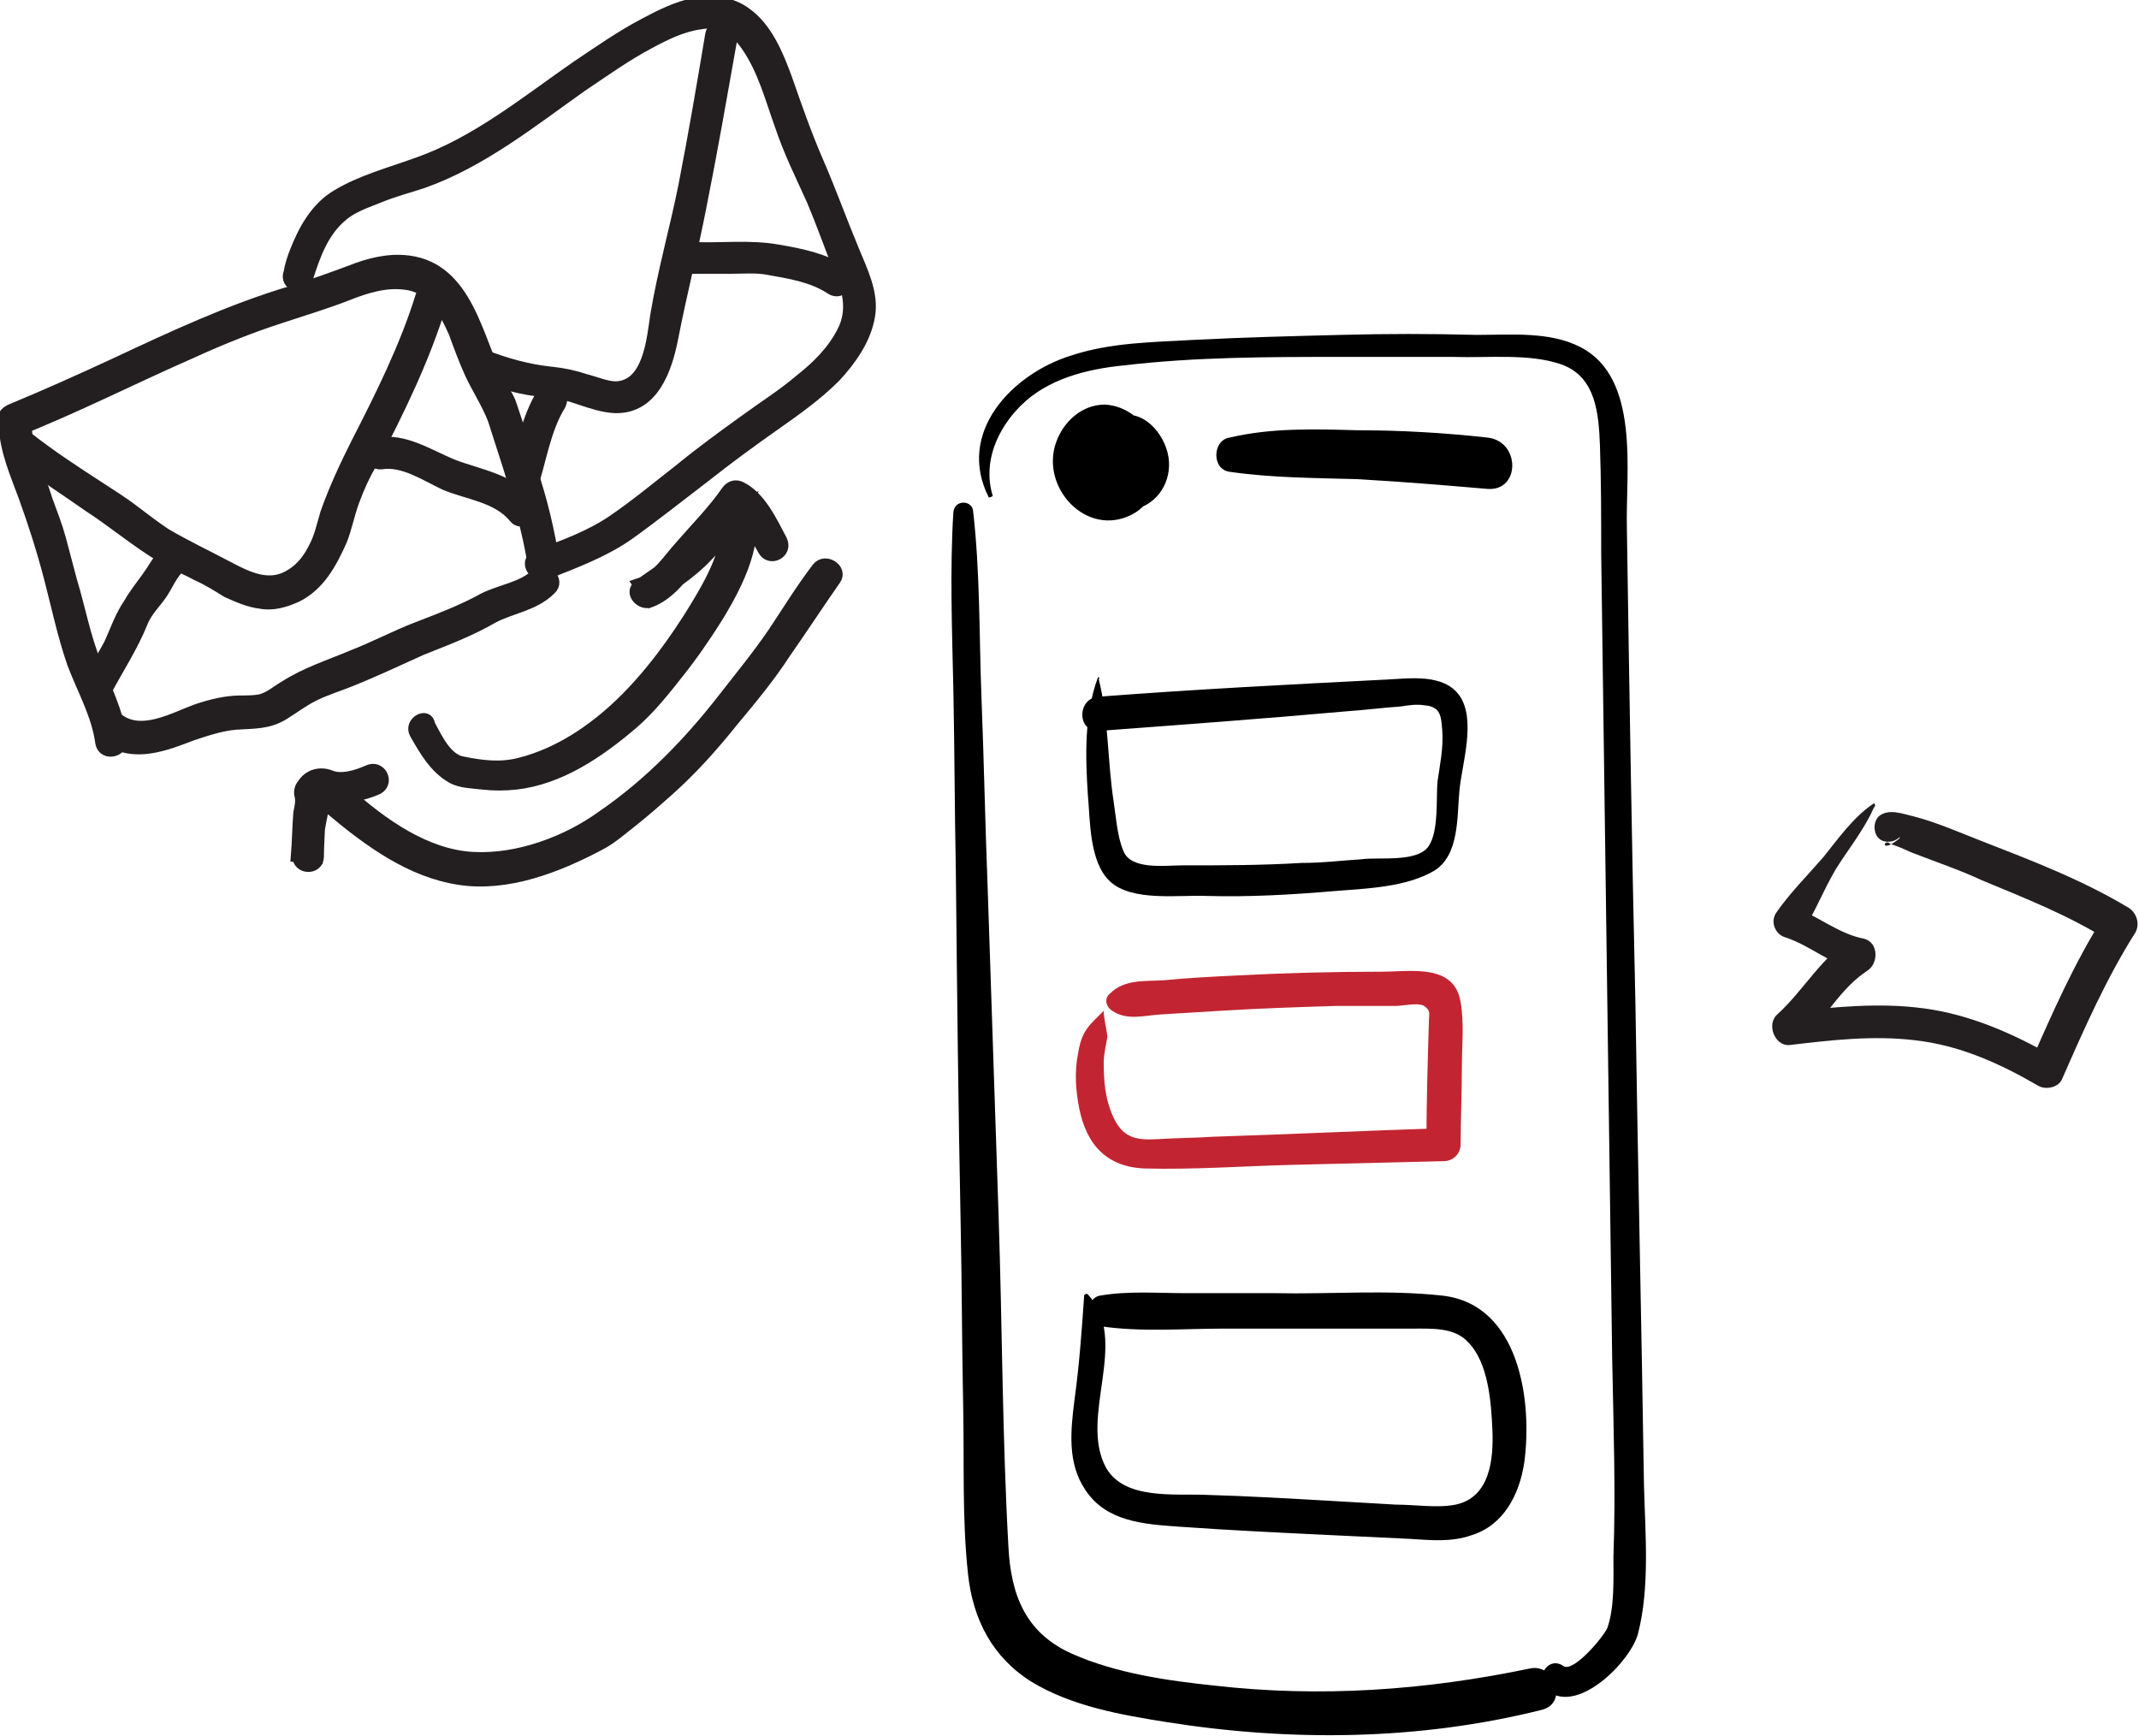
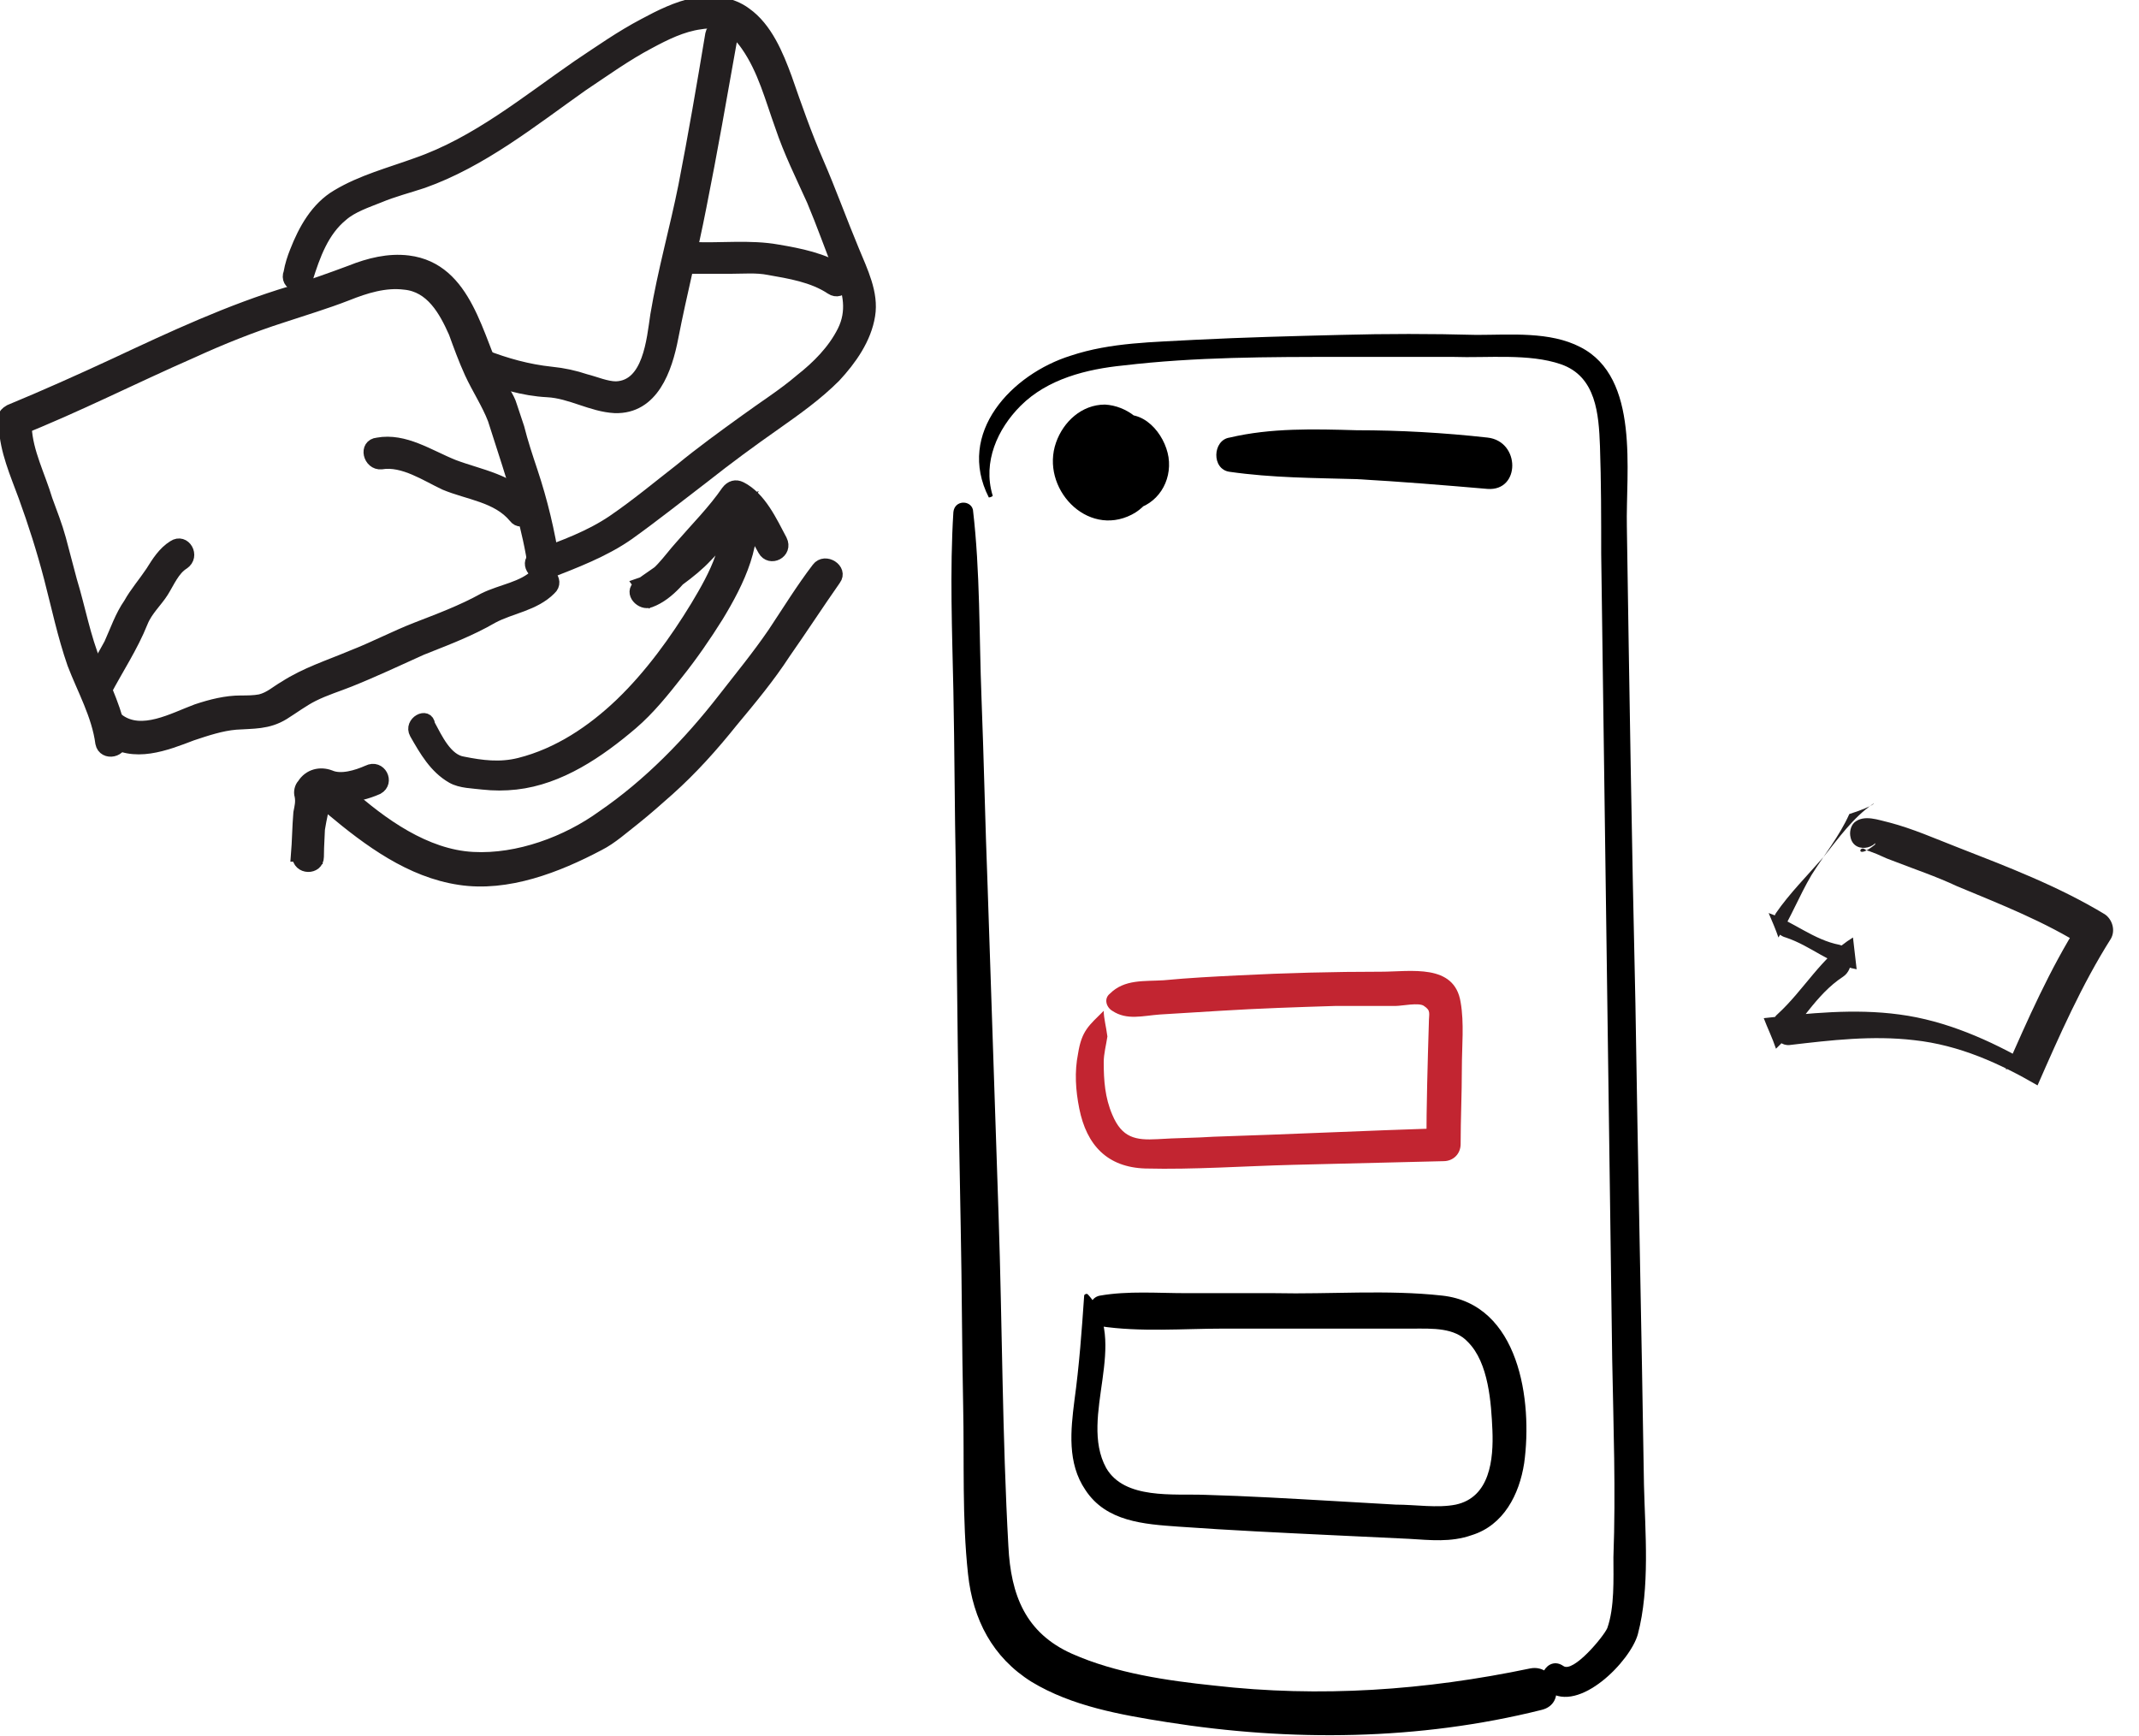
<svg xmlns="http://www.w3.org/2000/svg" xmlns:xlink="http://www.w3.org/1999/xlink" id="Layer_1" x="0px" y="0px" viewBox="0 0 175 142" style="enable-background:new 0 0 175 142;" xml:space="preserve">
  <style type="text/css"> .st0{clip-path:url(#SVGID_00000070796908047696376480000000634974799913063839_);} .st1{fill:#C22531;} .st2{fill:#231F20;stroke:#231F20;stroke-miterlimit:10;} .st3{fill:#231F20;} </style>
  <g>
    <defs>
      <rect id="SVGID_1_" width="175" height="142" />
    </defs>
    <clipPath id="SVGID_00000115481773167004204680000014899381818601868968_">
      <use xlink:href="#SVGID_1_" style="overflow:visible;" />
    </clipPath>
    <g style="clip-path:url(#SVGID_00000115481773167004204680000014899381818601868968_);">
      <path d="M78,41.9c-0.3,4.8-0.1,9.8,0,14.6c0.1,4.9,0.1,9.8,0.2,14.6c0.1,9.8,0.2,19.5,0.4,29.3c0.1,4.9,0.1,9.8,0.2,14.6 c0.1,4.6-0.1,9.2,0.4,13.8c0.4,3.7,2,6.8,5.2,8.8c3.3,2,7.3,2.7,11.1,3.3c10.1,1.6,20.6,1.5,30.6-1c2.2-0.5,1.2-3.8-0.9-3.4 c-8.6,1.8-17.2,2.4-25.9,1.4c-3.8-0.4-8-1-11.6-2.6c-3.8-1.7-5-4.8-5.2-8.8c-0.5-9-0.5-18-0.8-27c-0.3-9-0.6-18-0.9-27 c-0.2-5.1-0.3-10.3-0.5-15.4c-0.2-5.1-0.1-10.3-0.7-15.4C79.4,40.9,78.1,40.9,78,41.9z" />
      <path d="M81.2,40.5c-0.8-2.7,0.4-5.4,2.3-7.3c2.2-2.2,5.4-3,8.4-3.3c5.9-0.7,11.9-0.7,17.8-0.7c3.1,0,6.1,0,9.2,0 c2.8,0.1,6.2-0.3,8.8,0.6c2.9,1,3.1,4.1,3.2,6.7c0.1,2.9,0.1,5.9,0.1,8.8c0.3,22,0.6,43.9,0.9,65.9c0.1,5.4,0.3,10.8,0.1,16.2 c0,1.8,0.1,4.1-0.5,5.8c-0.3,0.7-2.8,3.7-3.6,3.1c-1.3-0.9-2.5,1.2-1.2,2.1c2.5,1.8,6.7-2.5,7.3-4.7c1-3.8,0.6-8.3,0.5-12.2 c-0.2-13.1-0.5-26.3-0.7-39.4c-0.3-13-0.5-26-0.7-39c-0.1-4.5,1.1-12.2-3.8-14.7c-2.5-1.3-5.7-1-8.5-1c-3.7-0.1-7.4-0.1-11.1,0 c-4,0.1-7.9,0.2-11.9,0.4c-3.4,0.2-6.9,0.2-10.2,1.3c-4.8,1.5-9.4,6.3-6.7,11.6C81,40.7,81.3,40.6,81.2,40.5z" />
      <path d="M88.7,106c-0.2,2.9-0.4,5.7-0.8,8.6c-0.3,2.4-0.6,5.1,0.9,7.3c1.7,2.6,4.8,2.8,7.6,3c4.2,0.3,8.4,0.5,12.6,0.7 c2.1,0.1,4.2,0.2,6.3,0.3c1.7,0.1,3.4,0.3,5.1-0.3c2.6-0.8,3.9-3.3,4.3-5.9c0.7-5.1-0.4-13-6.7-13.7c-4.5-0.5-9.2-0.1-13.7-0.2 c-2.4,0-4.8,0-7.2,0c-2.4,0-4.8-0.2-7.1,0.2c-1.2,0.2-1.2,2.3,0,2.5c3.3,0.5,6.8,0.2,10.1,0.2c3.4,0,6.8,0,10.2,0 c1.8,0,3.5,0,5.3,0c1.6,0,3.4-0.1,4.5,1.1c1.7,1.7,1.9,5,2,7.2c0.1,2.4-0.2,5.5-3,6.1c-1.5,0.3-3.3,0-4.9,0 c-1.7-0.1-3.5-0.2-5.2-0.3c-3.5-0.2-6.9-0.4-10.4-0.5c-2.6-0.1-6.6,0.4-8.1-2.2c-2.3-4.2,2-10.4-1.5-14.2 C88.9,105.8,88.7,105.9,88.7,106z" />
      <path class="st1" d="M90.3,82.7c-1.2,1.2-1.8,1.6-2.1,3.5c-0.3,1.5-0.2,3,0.1,4.5c0.6,3,2.3,4.8,5.4,4.9c4,0.1,8.1-0.2,12.1-0.3 c4.1-0.1,8.2-0.2,12.3-0.3c0.8,0,1.4-0.6,1.4-1.4c0-2,0.1-4.1,0.1-6.2c0-1.8,0.2-3.7-0.1-5.4c-0.5-3.2-4.1-2.5-6.5-2.5 c-3.9,0-7.8,0.1-11.7,0.3c-2,0.1-4,0.2-6.1,0.4c-1.6,0.1-3.2-0.1-4.4,1.1c-0.5,0.4-0.3,1.1,0.2,1.4c1.2,0.8,2.5,0.4,3.9,0.3 c1.6-0.1,3.3-0.2,4.9-0.3c3.2-0.2,6.3-0.3,9.5-0.4c1.6,0,3.3,0,4.9,0c0.5,0,1.9-0.3,2.3,0c0.6,0.4,0.4,0.6,0.4,1.4 c-0.1,3.3-0.2,6.7-0.2,10c0.5-0.5,0.9-0.9,1.4-1.4c-6.3,0.2-12.5,0.5-18.8,0.7c-1.5,0.1-3.1,0.1-4.6,0.2c-1.8,0.1-2.9-0.1-3.7-2 c-0.6-1.4-0.7-2.8-0.7-4.3c0-0.7,0.2-1.4,0.3-2.1C90.5,84,90.3,83.3,90.3,82.7C90.3,82.6,90.3,82.6,90.3,82.7z" />
-       <path d="M89.8,55.5c-1.1,3-1,6.4-0.8,9.5c0.2,2.1,0.1,5.5,1.8,7.1c1.8,1.7,5.7,1.1,7.9,1.2c3.5,0.1,7-0.1,10.5-0.4 c2.5-0.2,5.9-0.3,8.2-1.7c2-1.3,1.8-4.4,2-6.5c0.2-2.2,1.4-5.8,0-7.8c-1.3-1.8-4-1.4-6-1.3c-7.9,0.4-15.7,0.8-23.5,1.4 c-1.8,0.1-1.8,2.9,0,2.8c6.7-0.5,13.5-1,20.2-1.6c1.5-0.1,3-0.3,4.5-0.4c0.6-0.1,1.3-0.2,1.9-0.1c1.4,0.1,1.4,0.9,1.5,2.1 c0.1,1.4-0.2,2.8-0.4,4.2c-0.1,1.4,0.1,4-0.7,5.2c-0.9,1.4-4.1,0.9-5.5,1.1c-1.6,0.1-3.2,0.3-4.9,0.3c-3.3,0.2-6.5,0.2-9.8,0.2 c-1.4,0-4.2,0.4-4.8-1.2c-0.5-1.2-0.6-2.8-0.8-4.1c-0.5-3.3-0.4-6.7-1.2-9.9C90,55.3,89.8,55.4,89.8,55.5z" />
      <path d="M88.8,36.9c-0.2,0.7-0.6,1.7-0.3,2.4c0.4,0.7,1.2,1.1,2,1.1c1.7,0.1,3.3-1.1,3.2-2.9c0-1.7-1.7-3.1-3.4-3 c-1.9,0.1-2.9,2.1-2.4,3.8c0.6,1.8,2.6,2.7,4.3,1.8c1.6-0.9,2.2-3.1,1.2-4.7c-1.1-1.6-3.5-1.8-4.9-0.6c-1.4,1.2-1.4,3.2-0.3,4.5 c1,1.2,2.9,1.9,4.4,1.2c1.6-0.8,2.2-2.7,1.7-4.3c-0.5-1.7-2.1-3-3.9-3.1c-1.9,0-3.4,1.4-4,3.1c-1.3,3.7,2.5,7.8,6.2,5.9 c3.5-1.8,2.5-7.9-1.8-7.2c-2,0.3-3.8,2.4-2.9,4.5c0.8,1.8,2.9,2.7,4.8,2.3c2-0.4,3.2-2.3,2.9-4.3c-0.3-1.9-2.1-4.1-4.3-3.3 c-1.1,0.4-1.5,1.9-0.3,2.6c0.4,0.3,2,1.1,1.2,1.8c-0.4,0.4-0.8-0.2-1.2-0.1c0,0-0.1-0.1-0.1-0.1c0,0.3,0,0.4,0,0.3 c0,0,0.2-0.2,0.2-0.1c0.5,0.1,0.2-0.2,0.3,0c0,0.1,0.1,0.2,0.1,0.3c-0.1,0.4-0.2,0.7-0.7,0.8c-1.3,0.1-1.8-1.4-1.2-2.3 c0.5-0.9,1.4-0.5,1.5,0.4c0,0.1,0.2,0.3-0.1,0.1c-0.1,0-0.5-0.3-0.5-0.3c0,0.1-0.2,0.1,0,0.1c0,0,0.3,0,0.2-0.1 c-0.1-0.1,0,0.6,0.1,0.2c0,0.1,0-0.1,0-0.2c0,0.1-0.2,0.4-0.2,0.3c0,0,0.2,0.2,0.2,0.1c-0.3,0.5-0.9,0.4-1.3,0.3 c0.2,0.1,0.4,0.3,0.6,0.4c-0.3-0.5-0.6-1-0.9-1.5C89.2,36.6,88.8,36.7,88.8,36.9z" />
      <path d="M100.6,38.6c3.5,0.5,6.9,0.5,10.4,0.6c3.6,0.2,7.2,0.5,10.7,0.8c2.7,0.2,2.7-3.9,0-4.2c-3.6-0.4-7.2-0.6-10.7-0.6 c-3.5-0.1-7-0.2-10.4,0.6C99.2,36,99.1,38.4,100.6,38.6z" />
      <path class="st2" d="M0.4,34.9c0.1,2,0.9,3.8,1.6,5.7c0.8,2.2,1.5,4.4,2.1,6.7c0.6,2.3,1.1,4.7,1.9,7c0.8,2.1,2,4.2,2.3,6.5 c0.2,1,1.8,0.7,1.6-0.4c-0.3-2.1-1.3-4.1-2.1-6.1c-0.9-2.2-1.3-4.5-2-6.8c-0.3-1.1-0.6-2.3-0.9-3.4C4.6,43,4.2,42,3.8,40.9 C3.2,38.9,2.2,37,2.1,35C2,33.9,0.4,33.9,0.4,34.9z" />
      <path class="st2" d="M1.4,35.2c4.8-1.9,9.5-4.3,14.3-6.4c2.4-1.1,4.9-2.1,7.4-2.9c1.8-0.6,3.5-1.1,5.3-1.8 c1.5-0.6,3.1-1.1,4.7-0.9c2.2,0.2,3.3,2.2,4.1,4c0.4,1.1,0.8,2.2,1.3,3.3c0.6,1.3,1.4,2.5,1.9,3.8c0.8,2.5,1.6,4.9,2.3,7.4 c0.4,1.6,0.8,3.2,1,4.8c0.2,1,1.8,0.7,1.6-0.4c-0.4-2.6-1-5.1-1.8-7.5c-0.4-1.2-0.8-2.4-1.1-3.6c-0.2-0.6-0.4-1.2-0.6-1.8 c-0.2-0.7-0.7-1.3-1-1.9c-1.8-3.6-2.6-9.3-7.4-9.9c-1.6-0.2-3.2,0.2-4.7,0.8c-1.6,0.6-3.3,1.2-4.9,1.7c-5,1.5-9.7,3.7-14.4,5.9 c-2.8,1.3-5.7,2.6-8.6,3.8C-0.3,34.2,0.4,35.6,1.4,35.2z" />
      <path class="st2" d="M8.8,60.4c2.1,1.6,4.8,0.5,6.9-0.3c1.2-0.4,2.4-0.8,3.6-0.9c1.4-0.1,2.6,0,3.9-0.8c0.8-0.5,1.6-1.1,2.4-1.5 c1-0.5,2-0.8,3-1.2c2-0.8,3.9-1.7,5.9-2.6c2-0.8,3.9-1.5,5.8-2.6c1.5-0.8,3.4-1,4.7-2.3c0.8-0.7-0.4-1.9-1.1-1.2 c-1.1,1.1-2.9,1.3-4.3,2c-1.8,1-3.7,1.7-5.5,2.4c-1.8,0.7-3.5,1.6-5.3,2.3c-1.9,0.8-3.8,1.4-5.5,2.5c-0.7,0.4-1.2,0.9-2,1.1 c-0.5,0.1-1.1,0.1-1.6,0.1c-1.2,0-2.4,0.3-3.6,0.7c-1.9,0.7-4.5,2.2-6.4,0.8C8.8,58.3,8,59.7,8.8,60.4z" />
-       <path class="st2" d="M1.4,37.3c1.9,1.4,3.9,2.7,5.9,4.1c2,1.3,3.9,2.9,5.9,4.1c0.9,0.6,2,1,2.9,1.5c0.9,0.4,1.7,0.9,2.5,1.4 c0.9,0.4,1.8,0.8,2.7,0.9c1,0.2,2-0.1,2.9-0.5c1.9-0.9,2.9-2.8,3.7-4.6c0.4-1,0.6-2.1,1-3.2c0.4-1.1,0.9-2.2,1.5-3.2 c2.2-4.2,4.3-8.5,5.7-13.1c0.3-1-1.3-1.5-1.6-0.5c-1.3,4.2-3.3,8.2-5.3,12.1c-0.9,1.8-1.8,3.7-2.5,5.7c-0.3,1-0.5,2-1,2.9 c-0.4,0.8-1,1.6-1.8,2.1c-1.8,1.2-3.6,0.3-5.3-0.6c-1.7-0.9-3.4-1.7-5.1-2.7c-0.9-0.6-1.8-1.3-2.6-1.9c-0.9-0.7-1.9-1.3-2.8-1.9 c-2-1.3-4-2.6-5.9-4.1C1.4,35.3,0.6,36.7,1.4,37.3z" />
      <path class="st2" d="M8.6,56.6c1-1.9,2.2-3.7,3-5.7c0.4-1,1.2-1.7,1.7-2.5c0.5-0.8,0.9-1.8,1.7-2.3c0.9-0.6,0.1-2-0.8-1.4 c-0.8,0.5-1.3,1.3-1.8,2.1c-0.6,0.9-1.3,1.7-1.8,2.6c-0.7,1-1.1,2.2-1.6,3.3c-0.6,1.1-1.2,2.1-1.8,3.2C6.7,56.7,8.1,57.6,8.6,56.6 z" />
      <path class="st2" d="M31.2,37.9c1.8-0.3,3.7,1,5.2,1.7c1.9,0.8,4.3,1,5.7,2.7c0.6,0.8,1.8-0.3,1.2-1.1c-1.4-1.9-4.1-2.3-6.2-3.1 c-2-0.8-4-2.2-6.2-1.8C29.8,36.4,30.2,38,31.2,37.9z" />
      <path class="st2" d="M25.1,22.8c0.6-1.9,1.3-3.9,2.9-5.2c0.8-0.7,2-1.1,3-1.5c1.2-0.5,2.4-0.8,3.6-1.2c4.8-1.7,8.9-5,13-7.9 c1.8-1.2,3.6-2.5,5.5-3.5c1.3-0.7,2.7-1.4,4.2-1.6c1.7-0.3,2.9,0.5,3.8,1.8c1.4,2,2,4.4,2.8,6.6c0.7,2.1,1.7,4.1,2.6,6.1 c0.8,1.9,1.5,3.9,2.3,5.9c0.7,1.6,1,3.2,0.2,4.8c-0.8,1.6-2.1,2.9-3.5,4c-1.4,1.2-3,2.2-4.5,3.3c-1.8,1.3-3.6,2.6-5.3,4 c-1.8,1.4-3.6,2.9-5.5,4.2c-1.9,1.3-4.1,2.1-6.3,2.9c-1,0.4-0.2,1.8,0.8,1.4c2.3-0.9,4.7-1.8,6.7-3.2c2.1-1.5,4.1-3.1,6.2-4.7 c1.9-1.5,3.8-2.9,5.8-4.3c1.7-1.2,3.4-2.4,4.9-3.9c1.3-1.4,2.5-3.1,2.8-5c0.3-1.8-0.6-3.6-1.3-5.3c-1-2.4-1.9-4.9-2.9-7.2 c-1-2.3-1.8-4.6-2.6-6.9c-0.7-1.9-1.6-4.1-3.3-5.3c-1.2-0.9-2.7-1-4.1-0.8c-1.5,0.3-2.9,1-4.2,1.7c-1.9,1-3.6,2.2-5.4,3.4 c-4.2,2.9-8.3,6.3-13.2,8c-2.2,0.8-4.5,1.4-6.5,2.6c-1.7,1-2.7,2.8-3.4,4.6c-0.2,0.5-0.4,1.1-0.5,1.7 C23.3,23.3,24.8,23.8,25.1,22.8z" />
      <path class="st2" d="M39.1,30.6c1.8,0.7,3.7,1.3,5.7,1.4c1.9,0.1,3.6,1.2,5.5,1.3c3.1,0.1,4.2-3.1,4.7-5.7 c0.7-3.6,1.6-7.1,2.3-10.7c0.9-4.5,1.7-9.1,2.5-13.6c0.2-1-1.4-1.5-1.6-0.5C57.5,7,56.8,11.1,56,15.2c-0.7,3.5-1.7,7-2.3,10.6 c-0.3,2-0.6,5.8-3.3,5.9c-0.8,0-1.7-0.4-2.5-0.6c-0.9-0.3-1.8-0.5-2.8-0.6c-1.9-0.2-3.7-0.7-5.5-1.4 C38.6,28.6,38.2,30.2,39.1,30.6z" />
-       <path class="st2" d="M44.4,32.2c-1.4,2.3-1.7,4.9-2.6,7.4c-0.4,1,1.2,1.5,1.6,0.5c0.8-2.3,1.1-4.9,2.4-7 C46.3,32.1,44.9,31.3,44.4,32.2z" />
      <path class="st2" d="M56.6,21.9c1.1,0,2.1,0,3.2,0c1,0,2.1-0.1,3.1,0.1c1.7,0.3,3.6,0.6,5.1,1.6c0.9,0.6,1.7-0.8,0.9-1.4 c-1.5-1-3.5-1.4-5.3-1.7c-2.2-0.4-4.7-0.1-6.9-0.2C55.6,20.2,55.6,21.8,56.6,21.9z" />
      <path class="st2" d="M34,60c0.8,1.4,1.6,2.8,3,3.6c0.7,0.4,1.7,0.4,2.5,0.5c0.9,0.1,1.8,0.1,2.7,0c3.6-0.4,6.8-2.6,9.5-4.9 c1.4-1.2,2.6-2.7,3.7-4.1c1.2-1.5,2.3-3.1,3.3-4.7c1.7-2.8,3.4-6.2,2.5-9.5c-0.2-0.7-1.1-0.8-1.5-0.2c-1,1.3-1.8,2.7-3,3.8 c-1.2,1.3-2.9,2.3-4.4,3.4c-0.8,0.6,0.2,1.6,0.9,1.3c1.6-0.6,2.7-2.2,3.7-3.4c1.4-1.6,2.8-3.1,4-4.8c-0.4,0.1-0.7,0.2-1.1,0.3 c1.3,0.7,2,2.5,2.7,3.7c0.5,0.9,1.9,0.2,1.4-0.8c-0.8-1.5-1.7-3.5-3.3-4.3c-0.4-0.2-0.8-0.1-1.1,0.3c-1.1,1.6-2.5,3-3.8,4.5 c-1,1.1-1.9,2.6-3.4,3.1c0.3,0.4,0.6,0.9,0.9,1.3c1.5-1.1,3.3-2.2,4.6-3.6c1.2-1.2,2-2.7,3-4c-0.5-0.1-1-0.2-1.5-0.2 c0.8,2.9-0.8,5.8-2.3,8.3c-1.7,2.8-3.8,5.7-6.2,8c-2.3,2.2-5.1,4.1-8.3,4.9c-1.6,0.4-3.1,0.2-4.6-0.1c-1.4-0.2-2.2-2-2.8-3.1 C35,58.3,33.5,59.1,34,60z" />
      <path class="st2" d="M27.1,66.2c3.1,2.6,6.5,5.1,10.5,5.7c3.9,0.6,8-1,11.4-2.8c1-0.5,2-1.4,2.9-2.1c1-0.8,1.9-1.6,2.8-2.4 c1.9-1.7,3.6-3.6,5.2-5.6c1.5-1.8,3-3.6,4.3-5.6c1.4-2,2.7-4,4.1-6c0.6-0.8-0.8-1.7-1.4-0.9c-1.3,1.7-2.4,3.5-3.6,5.3 c-1.3,1.9-2.7,3.6-4.1,5.4c-2.8,3.6-6.1,7-9.9,9.6c-2.9,2.1-6.9,3.6-10.6,3.4c-3.9-0.2-7.5-2.8-10.3-5.3 C27.5,64.4,26.3,65.5,27.1,66.2z" />
      <path class="st2" d="M25.2,64.9c-0.5,1.7-0.8,3.3-0.8,5.1c0,1.1,1.6,1.1,1.6,0.1c0-1,0.1-2,0.1-3c0-0.5,0.1-1,0.2-1.5 c0-0.2,0-0.4,0-0.6c-0.1-0.5,0,0-0.1,0.1c0.3-0.2,0.4,0,0.7,0.1c0.4,0.2,0.9,0.1,1.3,0c0.9-0.1,1.8-0.3,2.7-0.7 c0.9-0.5,0.2-1.9-0.8-1.4c-0.9,0.4-2.2,0.8-3.1,0.4c-0.8-0.3-1.7-0.1-2.2,0.7c-0.2,0.2-0.3,0.6-0.2,0.9c0.1,0.5,0,0.9-0.1,1.4 c-0.1,1.2-0.1,2.3-0.2,3.5c0.5,0,1.1,0,1.6,0.1c0-1.6,0.3-3.1,0.7-4.7C27.1,64.3,25.5,63.9,25.2,64.9z" />
-       <path class="st3" d="M153.2,65.8c-1.6,1.1-2.8,2.8-4,4.3c-1.3,1.5-2.8,3-3.9,4.6c-0.5,0.8,0,1.8,0.8,2c2.1,0.7,3.6,2.2,5.8,2.6 c-0.1-0.9-0.2-1.7-0.3-2.6c-2.6,1.6-4,4.3-6.2,6.3c-0.9,0.8-0.2,2.6,1,2.5c3.4-0.4,6.8-0.8,10.2-0.4c3.7,0.4,7,1.9,10.1,3.7 c0.6,0.4,1.7,0.2,2-0.5c1.8-4.1,3.6-8.2,6-12c0.4-0.7,0.1-1.6-0.5-2c-3.8-2.3-8-3.9-12.1-5.5c-1.8-0.7-3.6-1.5-5.5-2 c-0.9-0.2-2.1-0.7-2.9,0c-0.3,0.3-0.4,0.8-0.3,1.2c0,0,0,0,0,0c0.3,1.5,2.7,0.9,2.3-0.6c0,0,0,0,0,0c-0.1,0.4-0.2,0.8-0.3,1.2 c-1.6,1.3-1.3,0-0.8,0.4c0.1,0.1,0.3,0.1,0.5,0.2c0.6,0.2,1.1,0.5,1.7,0.7c1.8,0.7,3.6,1.3,5.3,2.1c3.6,1.5,7.2,2.9,10.5,5 c-0.2-0.7-0.3-1.3-0.5-2c-2.4,3.8-4.2,7.9-6,12c0.7-0.2,1.4-0.4,2-0.5c-3.3-1.9-6.9-3.5-10.7-4c-3.7-0.5-7.4-0.1-11.1,0.3 c0.3,0.8,0.7,1.6,1,2.5c2-1.9,3.2-4.4,5.5-5.9c0.9-0.6,0.9-2.3-0.3-2.6c-2.1-0.4-3.8-1.9-5.8-2.6c0.3,0.7,0.6,1.4,0.8,2 c1-1.6,1.7-3.4,2.7-5.1c1-1.6,2.3-3.2,3.1-5C153.5,65.9,153.4,65.6,153.2,65.8z" />
+       <path class="st3" d="M153.2,65.8c-1.6,1.1-2.8,2.8-4,4.3c-1.3,1.5-2.8,3-3.9,4.6c-0.5,0.8,0,1.8,0.8,2c2.1,0.7,3.6,2.2,5.8,2.6 c-0.1-0.9-0.2-1.7-0.3-2.6c-2.6,1.6-4,4.3-6.2,6.3c-0.9,0.8-0.2,2.6,1,2.5c3.4-0.4,6.8-0.8,10.2-0.4c3.7,0.4,7,1.9,10.1,3.7 c1.8-4.1,3.6-8.2,6-12c0.4-0.7,0.1-1.6-0.5-2c-3.8-2.3-8-3.9-12.1-5.5c-1.8-0.7-3.6-1.5-5.5-2 c-0.9-0.2-2.1-0.7-2.9,0c-0.3,0.3-0.4,0.8-0.3,1.2c0,0,0,0,0,0c0.3,1.5,2.7,0.9,2.3-0.6c0,0,0,0,0,0c-0.1,0.4-0.2,0.8-0.3,1.2 c-1.6,1.3-1.3,0-0.8,0.4c0.1,0.1,0.3,0.1,0.5,0.2c0.6,0.2,1.1,0.5,1.7,0.7c1.8,0.7,3.6,1.3,5.3,2.1c3.6,1.5,7.2,2.9,10.5,5 c-0.2-0.7-0.3-1.3-0.5-2c-2.4,3.8-4.2,7.9-6,12c0.7-0.2,1.4-0.4,2-0.5c-3.3-1.9-6.9-3.5-10.7-4c-3.7-0.5-7.4-0.1-11.1,0.3 c0.3,0.8,0.7,1.6,1,2.5c2-1.9,3.2-4.4,5.5-5.9c0.9-0.6,0.9-2.3-0.3-2.6c-2.1-0.4-3.8-1.9-5.8-2.6c0.3,0.7,0.6,1.4,0.8,2 c1-1.6,1.7-3.4,2.7-5.1c1-1.6,2.3-3.2,3.1-5C153.5,65.9,153.4,65.6,153.2,65.8z" />
    </g>
  </g>
</svg>